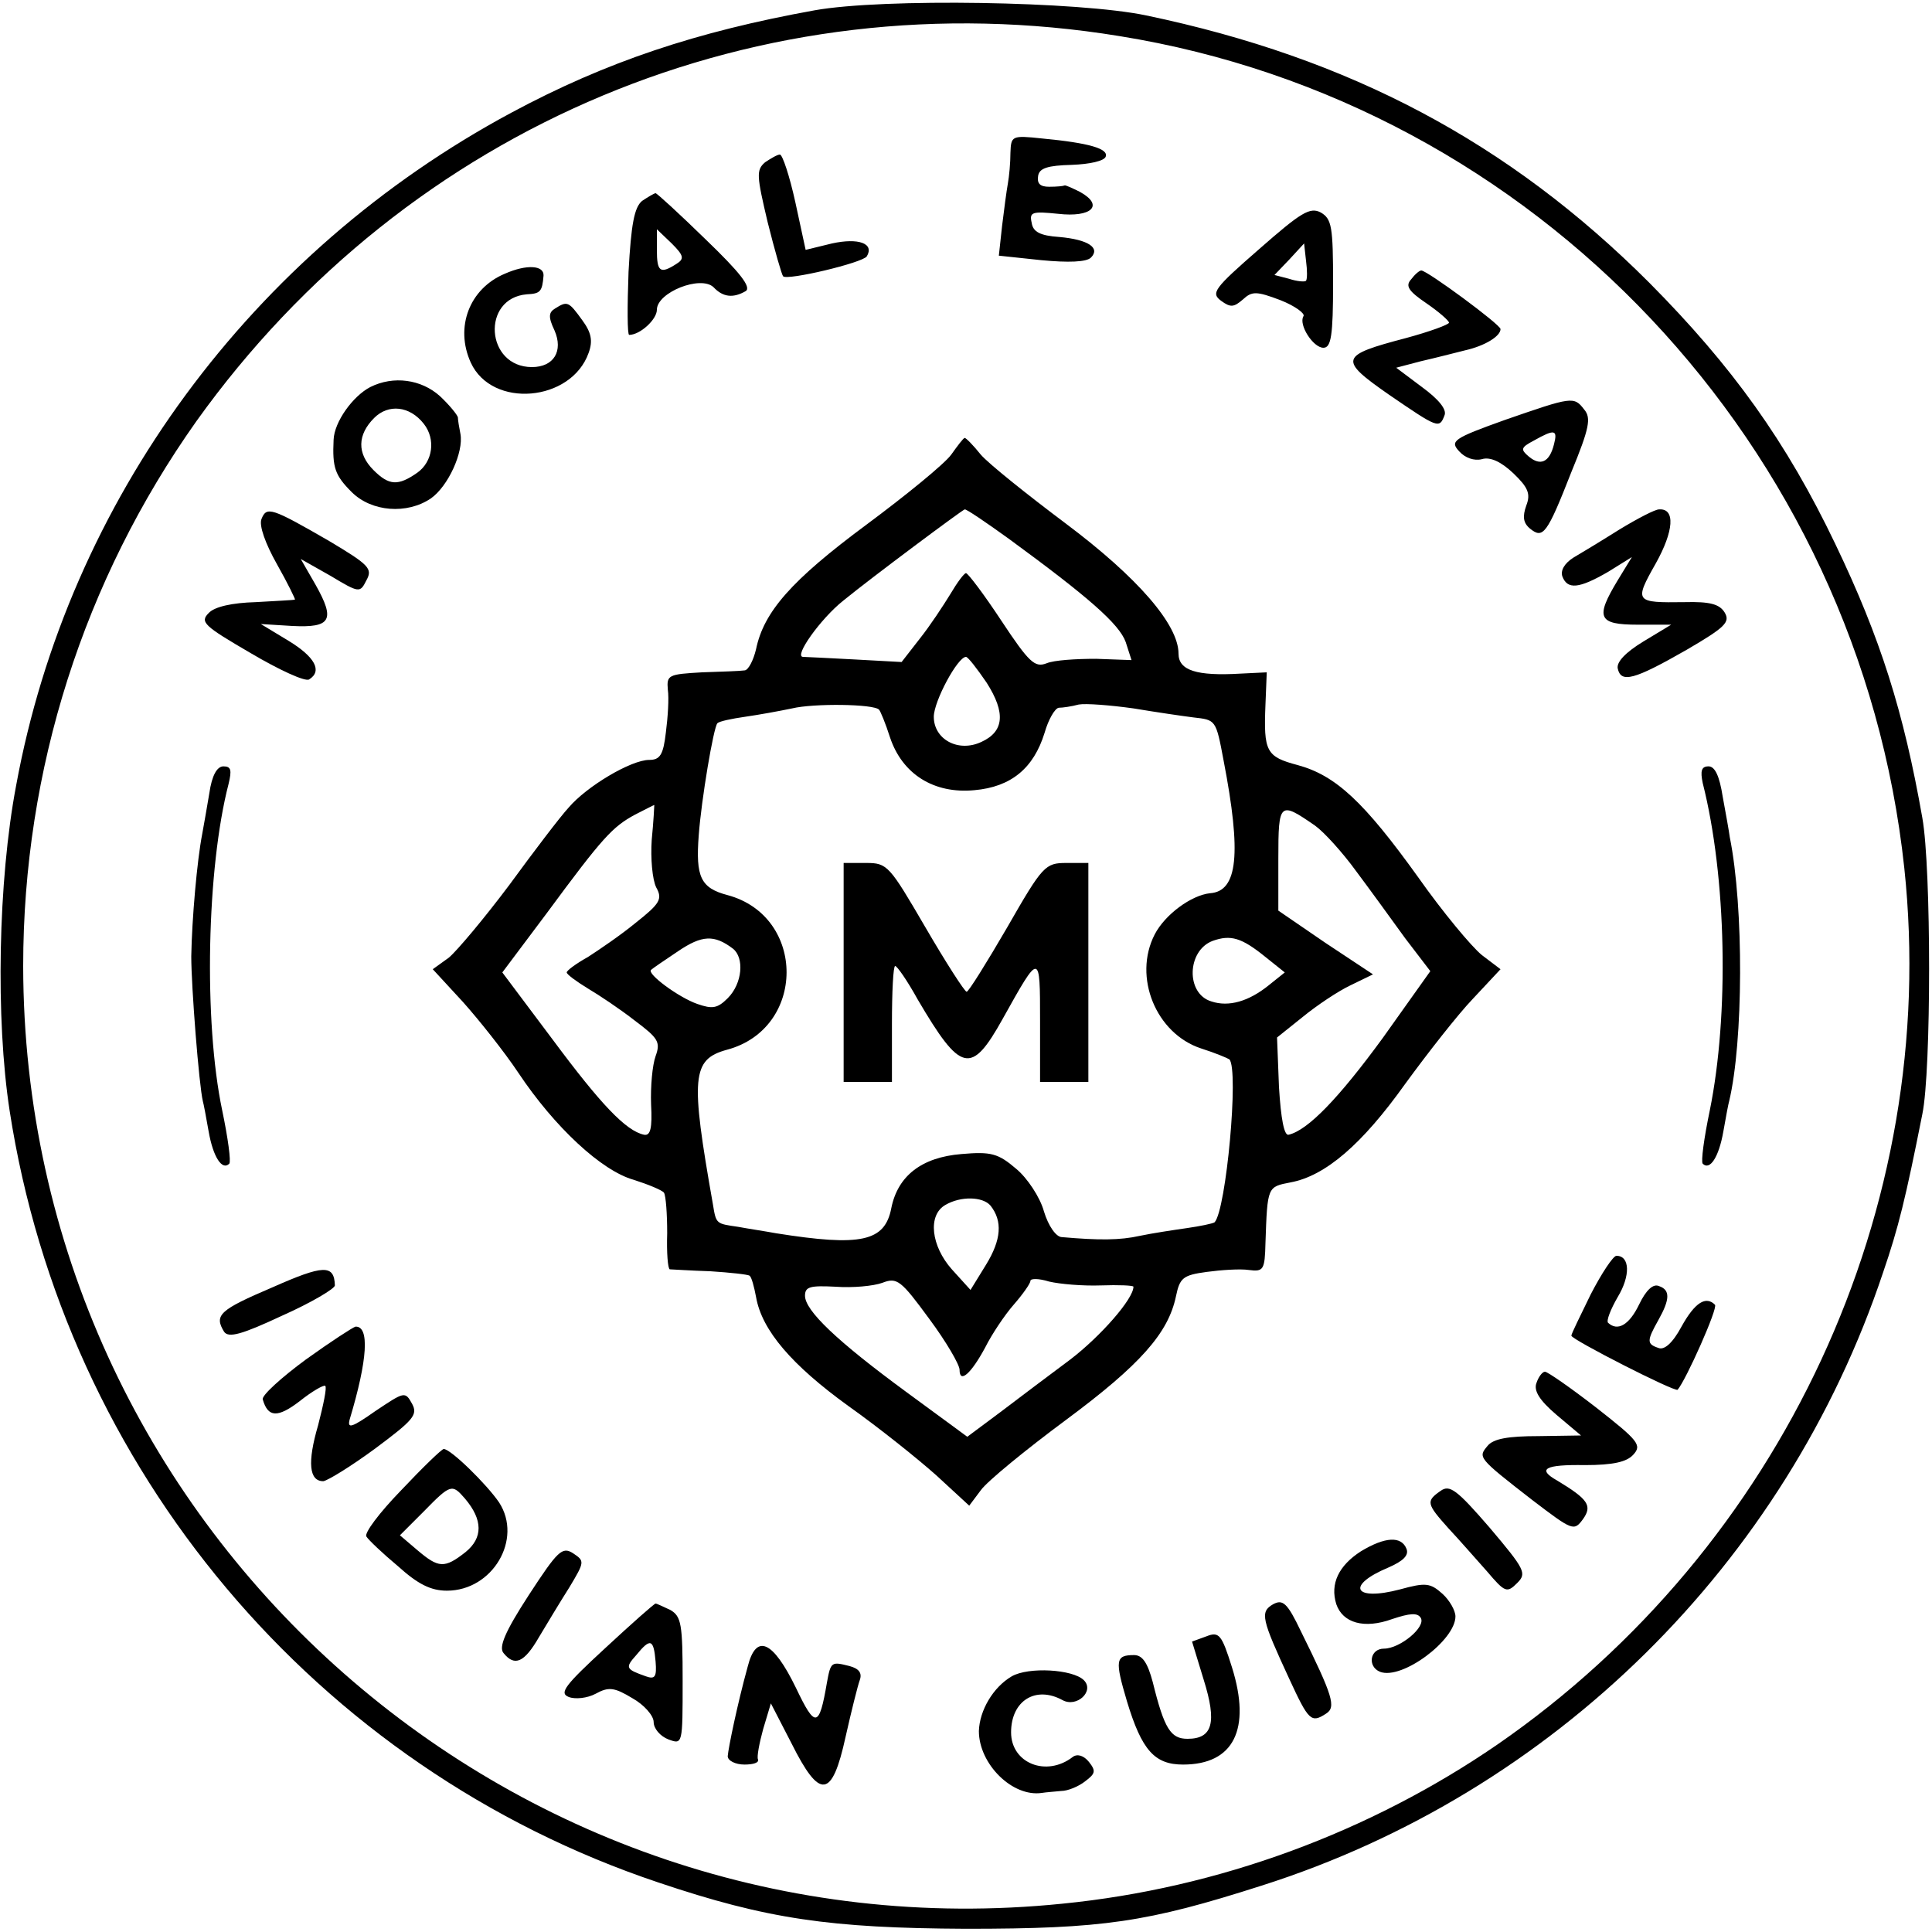
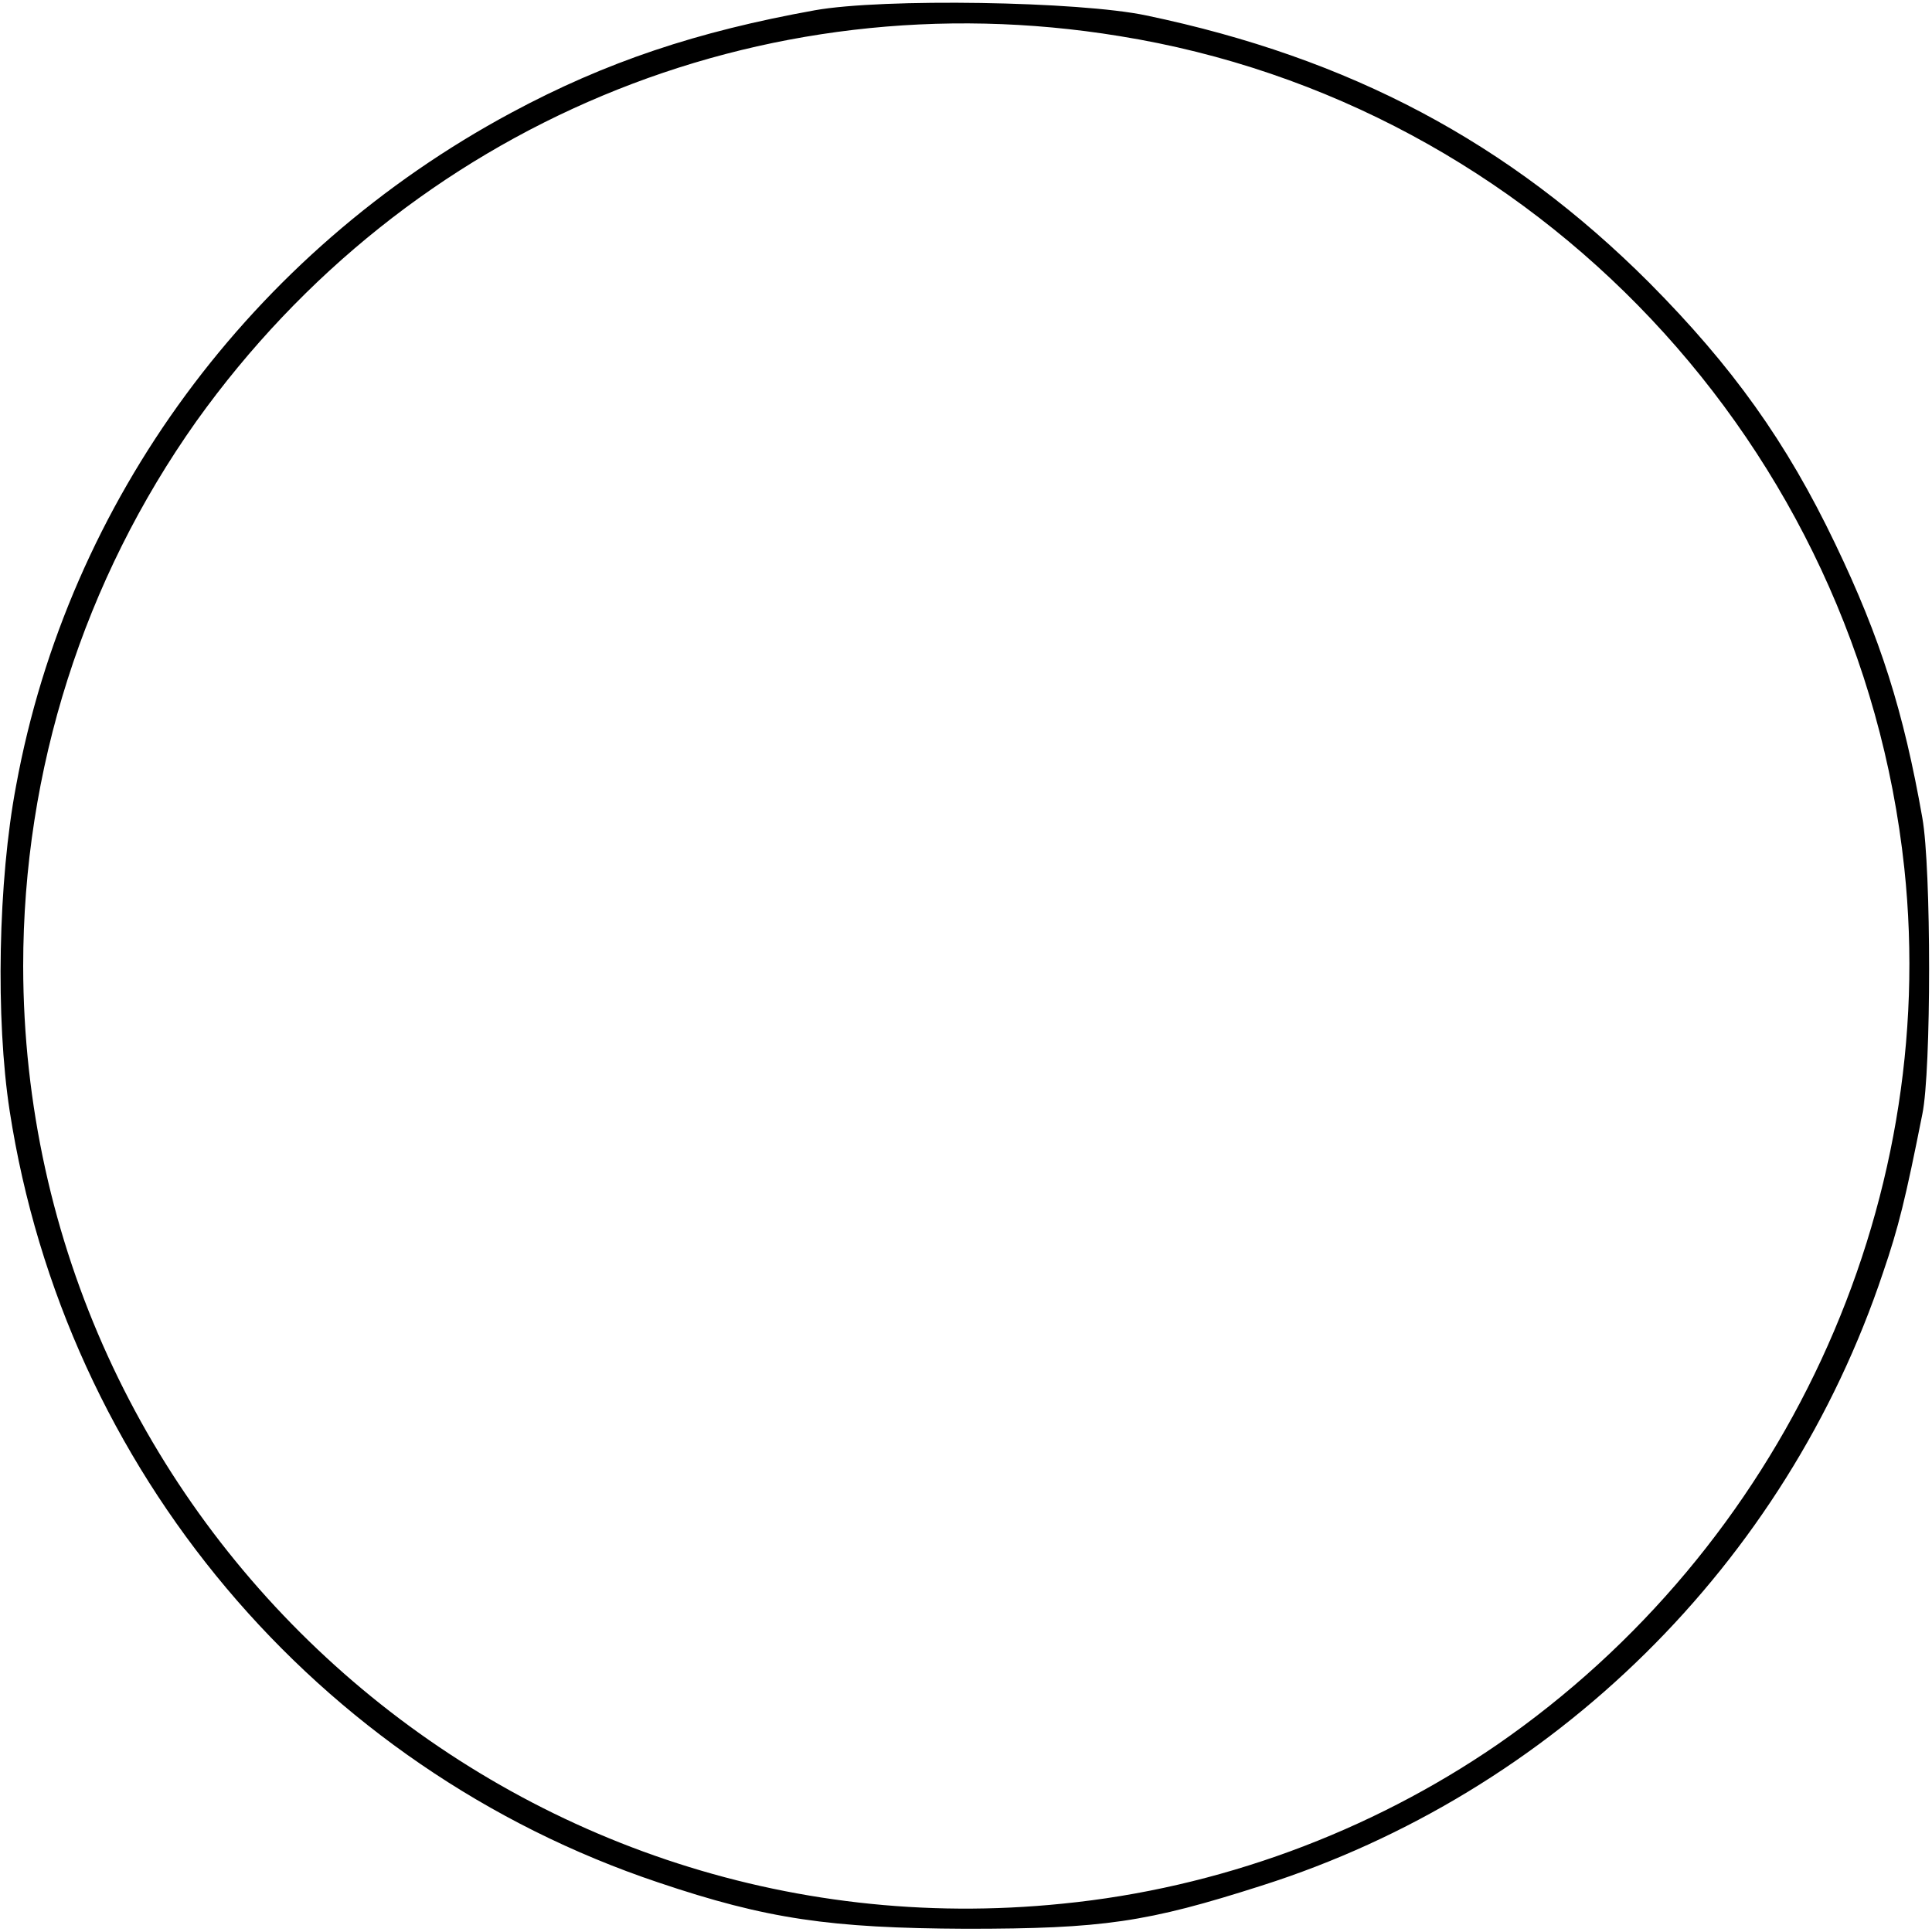
<svg xmlns="http://www.w3.org/2000/svg" version="1.0" width="400" height="400" viewBox="0 0 300 300">
  <path d="M126.5 1.6c-18.3 3.3-32.4 8-47.1 15.9C39 39.2 10.6 77.8 2.5 122c-2.8 14.8-3.2 36.2-1 50.5 8.6 55.7 47.6 102 100.7 119.8 16.9 5.7 26.7 7.1 47.8 7.2 21.3 0 28.1-1 45.9-6.7 45.3-14.4 81.4-50 96.5-95.2 2.4-7 3.5-11.5 6.1-24.6 1.4-6.7 1.4-38.2 0-46-2.9-16.5-6.5-27.9-13.5-42.5-7.6-15.9-16-27.6-28.9-40.6C234.3 22.1 209.6 9 178 2.4c-10.4-2.2-40.9-2.7-51.5-.8zm47.3 4C238.5 16 288.7 69.3 295.7 134.8c5.6 52.7-18.9 105.5-63.2 136.1-19.8 13.6-43.3 22.3-67.5 24.7C78.8 304.4 3.7 236.7 3.6 150c0-30.5 9.4-59.9 26.9-84.6 32.9-46 87.6-68.9 143.3-59.8z" />
-   <path d="M156.9 23.7c0 1.6-.2 3.7-.4 4.8-.2 1.1-.6 4.1-.9 6.6l-.5 4.6 6.6.7c4.2.4 7 .3 7.7-.4 1.5-1.5-.4-2.8-4.9-3.2-3-.2-4.1-.8-4.3-2.2-.4-1.7.1-1.8 4.1-1.4 5.2.6 7.2-1.3 3.4-3.4-1.2-.6-2.3-1.1-2.4-1-.2.1-1.2.2-2.4.2-1.4 0-1.9-.5-1.7-1.7.2-1.2 1.5-1.6 5.2-1.7 2.8-.1 5.1-.6 5.3-1.3.4-1.2-2.5-2.1-9.9-2.8-4.7-.5-4.8-.4-4.9 2.2zm-38.1 1.5c-1.4 1.2-1.3 2.1.4 9.3 1.1 4.4 2.2 8.2 2.4 8.4.6.7 12.4-2.1 13-3.1 1.2-2-1.3-2.9-5.4-2l-4.1 1-1.6-7.4c-.9-4.1-2-7.4-2.4-7.4-.4 0-1.4.6-2.3 1.2zm-19.1 6c-1.2 1-1.7 3.6-2.1 11-.2 5.4-.2 9.8.1 9.8 1.7 0 4.3-2.4 4.3-3.9 0-2.7 6.8-5.4 8.8-3.5 1.5 1.6 3.1 1.7 5 .6.9-.6-.9-2.9-6.2-8-4.1-4-7.6-7.2-7.8-7.2-.2 0-1.2.6-2.1 1.2zM105 41c-2.5 1.6-3 1.2-3-2.2v-3.2l2.3 2.2c1.9 1.9 2 2.4.7 3.2zm90.5-2.3c-7 6.1-7.5 6.8-5.9 8 1.5 1.1 2 1 3.4-.2 1.4-1.3 2.1-1.3 5.8.1 2.3.9 3.9 2.1 3.6 2.5-.8 1.3 1.5 4.9 3.1 4.9 1.2 0 1.5-1.9 1.5-10 0-8.8-.2-10-1.9-11-1.7-.9-3.1 0-9.6 5.7zm7.3 4.9c-.2.2-1.4.1-2.6-.3l-2.3-.6 2.3-2.4 2.3-2.5.3 2.7c.2 1.5.2 2.8 0 3.1zM78.4 42.5c-5.5 2.3-7.8 8.3-5.3 13.8 3.3 7.2 15.6 6.1 18.3-1.5.7-1.9.4-3.2-1-5.1-2.1-2.9-2.3-3-4.2-1.8-1 .6-1.1 1.3-.1 3.4 1.4 3.2-.1 5.7-3.5 5.7-7.2 0-7.9-10.7-.8-11.3 2.1-.1 2.4-.4 2.6-2.9.1-1.6-2.6-1.8-6-.3zm140.7.9c-.9 1-.4 1.8 2.4 3.7 1.9 1.3 3.5 2.7 3.5 3 0 .3-3 1.4-6.7 2.4-10.3 2.7-10.5 3.3-2.6 8.8 7.6 5.2 7.8 5.3 8.6 3.2.4-.9-.9-2.5-3.5-4.4l-4-3 3.8-1c2.2-.5 5.3-1.3 6.9-1.7 3.1-.7 5.5-2.2 5.5-3.3 0-.7-11.4-9.1-12.3-9.1-.3 0-1 .6-1.6 1.4zM57.5 60.1c-2.7 1.4-5.6 5.4-5.7 8.2-.2 4.3.2 5.5 2.8 8.1 3.1 3.1 8.6 3.5 12.3 1 2.7-1.9 5.1-7.2 4.6-10-.2-1-.4-2.2-.4-2.6-.1-.4-1.3-1.9-2.8-3.3-2.9-2.6-7.2-3.2-10.8-1.4zm8.3 5.7c1.9 2.4 1.4 5.9-1 7.6-3 2.1-4.4 2-6.8-.4-2.6-2.6-2.5-5.5.1-8.1 2.2-2.2 5.5-1.9 7.7.9zm167.9-.6c-8.1 2.9-8.6 3.3-7.1 4.9.9 1 2.3 1.5 3.5 1.2 1.3-.4 3 .4 4.9 2.2 2.3 2.2 2.7 3.2 2 5-.6 1.7-.5 2.7.6 3.6 2 1.6 2.6.9 6.4-8.8 2.8-6.8 3.1-8.4 2-9.7-1.6-2.1-1.9-2-12.3 1.6zm7.6 3.8c-.7 2.8-2.1 3.4-3.9 1.9-1.3-1.1-1.3-1.4.8-2.5 3.2-1.8 3.7-1.7 3.1.6zm-93.6 1.6c-1 1.4-7 6.3-13.2 10.9-11.6 8.6-15.9 13.5-17.1 19.3-.4 1.7-1.2 3.3-1.8 3.3-.6.1-3.6.2-6.6.3-5.2.3-5.5.4-5.3 2.7.2 1.3 0 4.3-.3 6.6-.4 3.5-.9 4.3-2.6 4.3-2.8 0-9.7 4.1-12.5 7.4-1.3 1.4-5.4 6.8-9.2 12-3.9 5.2-8.1 10.2-9.4 11.3l-2.5 1.8 4.7 5.1c2.5 2.8 6.4 7.7 8.6 11 5.6 8.4 12.9 15.2 17.9 16.6 2.2.7 4.4 1.6 4.7 2 .3.5.5 3.3.5 6.3-.1 3 .1 5.5.4 5.6.3 0 3.1.2 6.3.3 3.1.2 5.9.5 6.1.7.3.2.7 1.7 1 3.3.9 5.2 5.6 10.6 14.3 16.9 4.8 3.4 10.9 8.3 13.7 10.8l5.1 4.7 1.8-2.4c1-1.4 7-6.3 13.2-10.9 11.6-8.6 15.9-13.5 17.1-19.2.6-2.9 1.1-3.3 4.8-3.8 2.2-.3 5.2-.5 6.5-.3 2.3.3 2.5 0 2.6-4.2.3-8.8.3-8.7 3.9-9.4 5.4-1 11.1-5.9 17.8-15.3 3.5-4.8 8.2-10.8 10.5-13.2l4.3-4.6-2.9-2.2c-1.6-1.3-6.1-6.7-9.9-12.1-8.4-11.7-12.8-15.8-18.7-17.4-4.9-1.3-5.3-2.1-5-9.4l.2-5-4.1.2c-6.8.4-9.6-.5-9.6-3.1 0-4.5-6.3-11.8-17.5-20.2-6-4.5-12-9.3-13.2-10.7-1.2-1.5-2.3-2.6-2.5-2.6-.2 0-1.1 1.2-2.1 2.6zm9 13.1c12.3 9 17.1 13.2 18.1 16l.9 2.8-5.5-.2c-3.1 0-6.5.2-7.7.7-1.8.7-2.7-.1-7-6.6-2.7-4.1-5.2-7.4-5.5-7.4-.3 0-1.4 1.5-2.4 3.2-1.1 1.8-3.2 5-4.8 7l-2.8 3.6-7.3-.4c-3.9-.2-7.6-.4-8-.4-1.5 0 2.7-5.9 6.2-8.7 4.4-3.6 18.5-14.1 18.9-14.2.2-.1 3.3 2 6.9 4.6zm-3.5 22.3c3 4.7 2.7 7.6-.8 9.2-3.6 1.7-7.4-.4-7.4-3.9 0-2.4 3.7-9.3 5-9.3.3 0 1.7 1.8 3.2 4zm-16.7 4.2c.2.2 1 2.1 1.7 4.3 1.9 5.7 6.8 8.8 13.1 8.2 5.7-.5 9.2-3.4 10.9-8.9.6-2.1 1.6-3.8 2.2-3.9.6 0 2-.2 3.1-.5 1.1-.2 4.9.1 8.5.6 3.6.6 7.7 1.2 9.3 1.4 3.5.4 3.5.3 4.7 6.7 2.8 14.5 2.2 20.3-2.1 20.6-2.9.3-7 3.3-8.6 6.4-3.4 6.6.2 15.4 7.2 17.7 2.2.7 4.1 1.5 4.4 1.7 1.5 1.6-.5 23.4-2.3 25.3-.3.2-2.2.6-4.3.9-2.1.3-5.4.8-7.3 1.2-3.1.7-6.4.7-12.1.2-.9 0-2.1-1.7-2.8-4-.6-2.2-2.6-5.2-4.3-6.6-2.8-2.4-3.9-2.7-8.5-2.3-6.2.5-9.9 3.4-10.9 8.4-1 5.2-4.7 6-17.9 3.9-1.6-.3-4.3-.7-5.9-1-3.4-.5-3.4-.4-3.9-3.5-3.5-19.8-3.3-22.5 2.2-24 12.3-3.3 12.3-20.7.1-24-4.2-1.1-5-2.8-4.5-9.3.4-5.5 2.3-16.8 2.9-17.4.3-.3 2.2-.7 4.3-1 2.1-.3 5.4-.9 7.3-1.3 3.3-.8 12.7-.7 13.5.2zm-35.3 20.2c-.2 2.9.1 6.2.7 7.4 1 1.8.6 2.5-3.2 5.5-2.3 1.9-5.7 4.2-7.4 5.3-1.8 1-3.3 2.1-3.3 2.4 0 .3 1.5 1.4 3.3 2.5 1.7 1 5 3.2 7.3 5 3.6 2.7 4 3.3 3.2 5.5-.5 1.4-.8 4.7-.7 7.5.2 3.7-.1 4.9-1.1 4.7-2.8-.6-6.7-4.7-14.2-14.8L78 151l6.9-9.2c8.7-11.8 10.2-13.4 13.7-15.3 1.6-.8 2.9-1.5 3-1.5 0 0-.1 2.4-.4 5.4zm103-2.2c1.4 1 4.3 4.2 6.4 7.1 2.1 2.8 5.5 7.5 7.6 10.4l3.9 5.1-7.4 10.4c-6.8 9.3-11.6 14.3-14.6 15-.7.2-1.2-2.5-1.5-7.4l-.3-7.7 4-3.2c2.2-1.8 5.5-4 7.4-4.9l3.5-1.7-7.4-4.9-7.3-5v-8.1c0-8.8.2-8.9 5.7-5.1zm-90.4 19.1c1.8 1.4 1.5 5.4-.8 7.7-1.6 1.6-2.4 1.7-4.7.9-2.9-1-7.9-4.7-7.2-5.3.2-.2 2.1-1.5 4.2-2.9 3.7-2.5 5.6-2.6 8.5-.4zm82.7 1.3l3 2.4-2.5 2c-3.1 2.5-6.2 3.4-8.9 2.5-4-1.2-3.8-7.9.2-9.4 2.8-1 4.5-.5 8.2 2.5zm-42.7 38.6c1.9 2.4 1.7 5.3-.7 9.2l-2.4 3.9-2.9-3.2c-3.2-3.6-3.8-8.4-1-10 2.4-1.4 5.8-1.3 7 .1zm-4.8 25.5c0 2.2 1.8.6 4-3.5 1-2 3-5 4.4-6.6 1.4-1.6 2.6-3.3 2.6-3.7 0-.4 1.3-.4 2.9.1 1.7.4 5.3.7 8 .6 2.8-.1 5.1 0 5.1.2 0 1.9-5.1 7.7-9.8 11.3-3.1 2.3-8 6-10.9 8.2l-5.1 3.8-9.4-6.9c-10.9-8-15.8-12.7-15.8-15 0-1.4.8-1.6 4.7-1.4 2.7.2 5.9-.1 7.3-.6 2.3-.9 2.9-.4 7.3 5.6 2.6 3.5 4.7 7.1 4.7 7.9z" />
-   <path d="M131 151v17h7.5v-9c0-5 .2-9 .5-9s1.9 2.3 3.5 5.2c6.7 11.4 8.3 11.8 13.2 3 5.8-10.4 5.8-10.4 5.8.3v9.5h7.5v-34h-3.4c-3.3 0-3.7.4-9.2 10-3.2 5.5-6 10-6.3 10-.3 0-3.2-4.5-6.4-10-5.6-9.6-5.9-10-9.2-10H131v17zM40.6 80.6c-.4 1 .6 3.8 2.4 7 1.7 3 2.9 5.5 2.8 5.5-.2.1-2.9.2-6.1.4-3.6.1-6.4.7-7.3 1.7-1.4 1.4-.7 2 6.5 6.2 4.4 2.6 8.5 4.5 9.1 4.1 2.1-1.3.9-3.5-3.2-6l-4.3-2.6 4.9.3c6 .3 6.7-.9 3.6-6.4l-2.3-4 4.6 2.6c4.5 2.7 4.6 2.7 5.6.7 1-1.8.4-2.4-5.8-6.1-9-5.2-9.7-5.4-10.5-3.4zm210.9 1.6c-2.7 1.7-6 3.7-7.2 4.4-1.4.9-2 2-1.7 2.9.8 2.1 2.6 1.9 7.1-.7l3.7-2.3-2.2 3.6c-3.5 5.8-3.1 6.9 3.1 6.9h5.2l-4.3 2.6c-2.8 1.7-4.2 3.2-4 4.2.5 2.3 2.5 1.8 10.7-2.9 6-3.5 6.8-4.3 5.9-5.8-.8-1.3-2.3-1.7-6.2-1.6-7.7.1-7.9 0-4.5-6 2.8-5 3.1-8.6.5-8.4-.6 0-3.3 1.4-6.1 3.1zm-219 41c-.4 2.4-.9 5.2-1.1 6.3-.8 4.1-1.6 13.2-1.7 19 0 4.7 1.2 20 1.8 22.5.1.3.5 2.4.9 4.7.7 4 2.1 6.1 3.2 5 .3-.3-.2-4-1.1-8.3-2.9-13.8-2.4-37.6 1-50.7.5-2.1.4-2.7-.8-2.7-1 0-1.8 1.4-2.2 4.2zm231.9-1.6c3.7 14.6 4.1 36 1.1 50.8-.9 4.3-1.4 8-1.1 8.3 1.1 1.1 2.5-1 3.2-5 .4-2.3.8-4.4.9-4.7 2.2-9.2 2.3-30.1.1-41-.1-.8-.6-3.6-1.1-6.3-.5-3.2-1.2-4.7-2.2-4.7-1.1 0-1.3.7-.9 2.6zM247 201c-1.6 3.3-3 6.1-3 6.4 0 .6 16.1 8.8 16.5 8.4 1.3-1.5 6.3-12.7 5.8-13.2-1.4-1.4-3.1-.4-5.2 3.4-1.4 2.6-2.7 3.7-3.6 3.3-1.8-.6-1.8-1.1 0-4.3 1.8-3.2 1.9-4.7.1-5.3-.9-.4-2 .6-3.1 2.9-1.5 3.1-3.3 4.2-4.8 2.8-.3-.3.4-2.1 1.5-4 2-3.3 1.9-6.4-.2-6.4-.5 0-2.3 2.7-4 6zm-204.7-1.1c-8.2 3.5-9.1 4.3-7.5 6.9.7 1 2.8.4 9-2.5 4.5-2 8.2-4.2 8.2-4.7-.1-3.3-1.8-3.2-9.7.3zm5.2 11.2c-3.8 2.8-6.9 5.6-6.7 6.2.8 2.8 2.3 2.9 5.7.3 2-1.6 3.8-2.6 4-2.4.3.2-.3 3-1.1 6.1-1.7 5.8-1.4 8.7.8 8.7.7-.1 4.3-2.3 8.1-5.1 5.9-4.4 6.6-5.2 5.7-6.9-1.1-2-1.2-1.9-5.7 1.1-3.7 2.6-4.4 2.8-4 1.3 2.8-9.3 3.1-14.5.9-14.4-.4.1-3.8 2.3-7.7 5.1zm191.1 3.6c-.5 1.2.4 2.7 3.1 5l3.8 3.2-6.6.1c-4.7 0-7 .4-7.9 1.5-1.5 1.8-1.6 1.8 6.9 8.4 6.3 4.8 6.5 4.9 7.9 3 1.5-2.1.8-3.1-4-6-3.2-1.8-1.9-2.5 4.3-2.4 4.4 0 6.5-.5 7.5-1.6 1.4-1.5.8-2.2-5.7-7.3-4-3.1-7.6-5.6-8-5.6-.4 0-1 .8-1.3 1.7zM62.3 231.4c-3.4 3.5-5.8 6.7-5.4 7.2.3.5 2.5 2.6 4.9 4.6 3.1 2.8 5.1 3.8 7.6 3.8 7.1 0 11.8-8 8.1-13.7-1.9-2.8-7.5-8.3-8.6-8.3-.3 0-3.3 2.9-6.6 6.4zm9.9 1.3c2.8 3.3 2.8 6.1.1 8.3-3.3 2.6-4.2 2.5-7.5-.3l-2.7-2.3 3.7-3.7c4.2-4.3 4.4-4.3 6.4-2zm151.5-1.2c-2.3 1.6-2.2 2 1.2 5.8 1.6 1.7 4.3 4.8 6 6.7 2.8 3.3 3.1 3.4 4.7 1.8 1.5-1.5 1.2-2.1-4.3-8.6-5.1-5.9-6.2-6.7-7.6-5.7zm-12.4 9.4c-3.4 2.2-4.8 5-3.8 8.2 1 2.9 4.3 3.9 8.7 2.3 2.7-.9 3.9-1 4.4-.2.9 1.4-3.2 4.8-5.7 4.8-2.2 0-2.6 2.8-.6 3.6 3.4 1.3 11.7-4.9 11.7-8.6 0-.9-.9-2.5-2-3.5-1.9-1.7-2.6-1.8-6.6-.7-7.2 1.9-8.5-.6-1.8-3.4 2.3-1 3.2-1.9 2.8-2.9-.8-2-3.3-1.9-7.1.4zm-129.2 6.8c-3.7 5.7-4.7 8.1-3.9 9 1.7 2.1 3.2 1.5 5.5-2.5 1.2-2 3.3-5.5 4.7-7.7 2.4-4 2.4-4.1.6-5.3-1.7-1.1-2.4-.4-6.9 6.5zm115.6 1.4c-2.1 1.2-1.8 2.3 2.5 11.6 3 6.5 3.4 6.9 5.7 5.4 1.6-1 1.1-2.7-3.9-12.8-2.1-4.4-2.8-5-4.3-4.2zM94 255.9c-6.3 5.8-7.2 7-5.7 7.6 1 .4 2.9.2 4.2-.5 2-1.1 2.9-1 5.7.7 1.8 1 3.3 2.7 3.3 3.7s1 2.2 2.3 2.7c2.2.8 2.2.8 2.2-9.1 0-8.8-.2-10-1.9-11-1.1-.5-2.1-1-2.3-1-.2 0-3.7 3.1-7.8 6.9zm7.8 2.1c.2 2.4-.1 2.8-1.5 2.3-3.1-1.1-3.3-1.3-1.5-3.3 2.2-2.7 2.7-2.5 3 1zm85.5-3.9l-2.2.8 1.8 5.9c2.1 6.7 1.4 9.2-2.5 9.2-2.6 0-3.6-1.5-5.4-8.8-.8-3-1.6-4.2-2.9-4.2-2.9 0-3 .8-1.1 7.2 2.3 7.6 4.3 9.8 8.7 9.8 7.9 0 10.6-5.5 7.6-15.1-1.6-5.1-2-5.6-4-4.8zm-71.2 4.7c-1.6 5.8-3 12.6-3.1 13.9 0 .7 1.2 1.3 2.6 1.3 1.4 0 2.3-.3 2.1-.8-.2-.4.2-2.5.8-4.7l1.2-4 3.2 6.2c4.4 8.8 6.3 8.6 8.4-1 .9-4 1.9-8 2.2-8.8.4-1.1-.1-1.8-1.6-2.2-2.8-.7-2.9-.7-3.5 2.6-1.2 7-1.8 7.1-4.8.8-3.6-7.4-6.2-8.5-7.5-3.3zm41 1.5c-2.9 1.7-5 5.3-5.1 8.5 0 5.1 5.2 10.3 9.8 9.6.6-.1 2-.2 3-.3 1 0 2.7-.7 3.7-1.5 1.6-1.2 1.7-1.6.6-3-.8-1-1.8-1.3-2.5-.8-4.1 3.2-9.6 1-9.6-3.8 0-4.9 3.8-7.3 8-5 2.2 1.2 5-1.4 3.3-3.1-1.7-1.7-8.6-2.1-11.2-.6z" />
</svg>